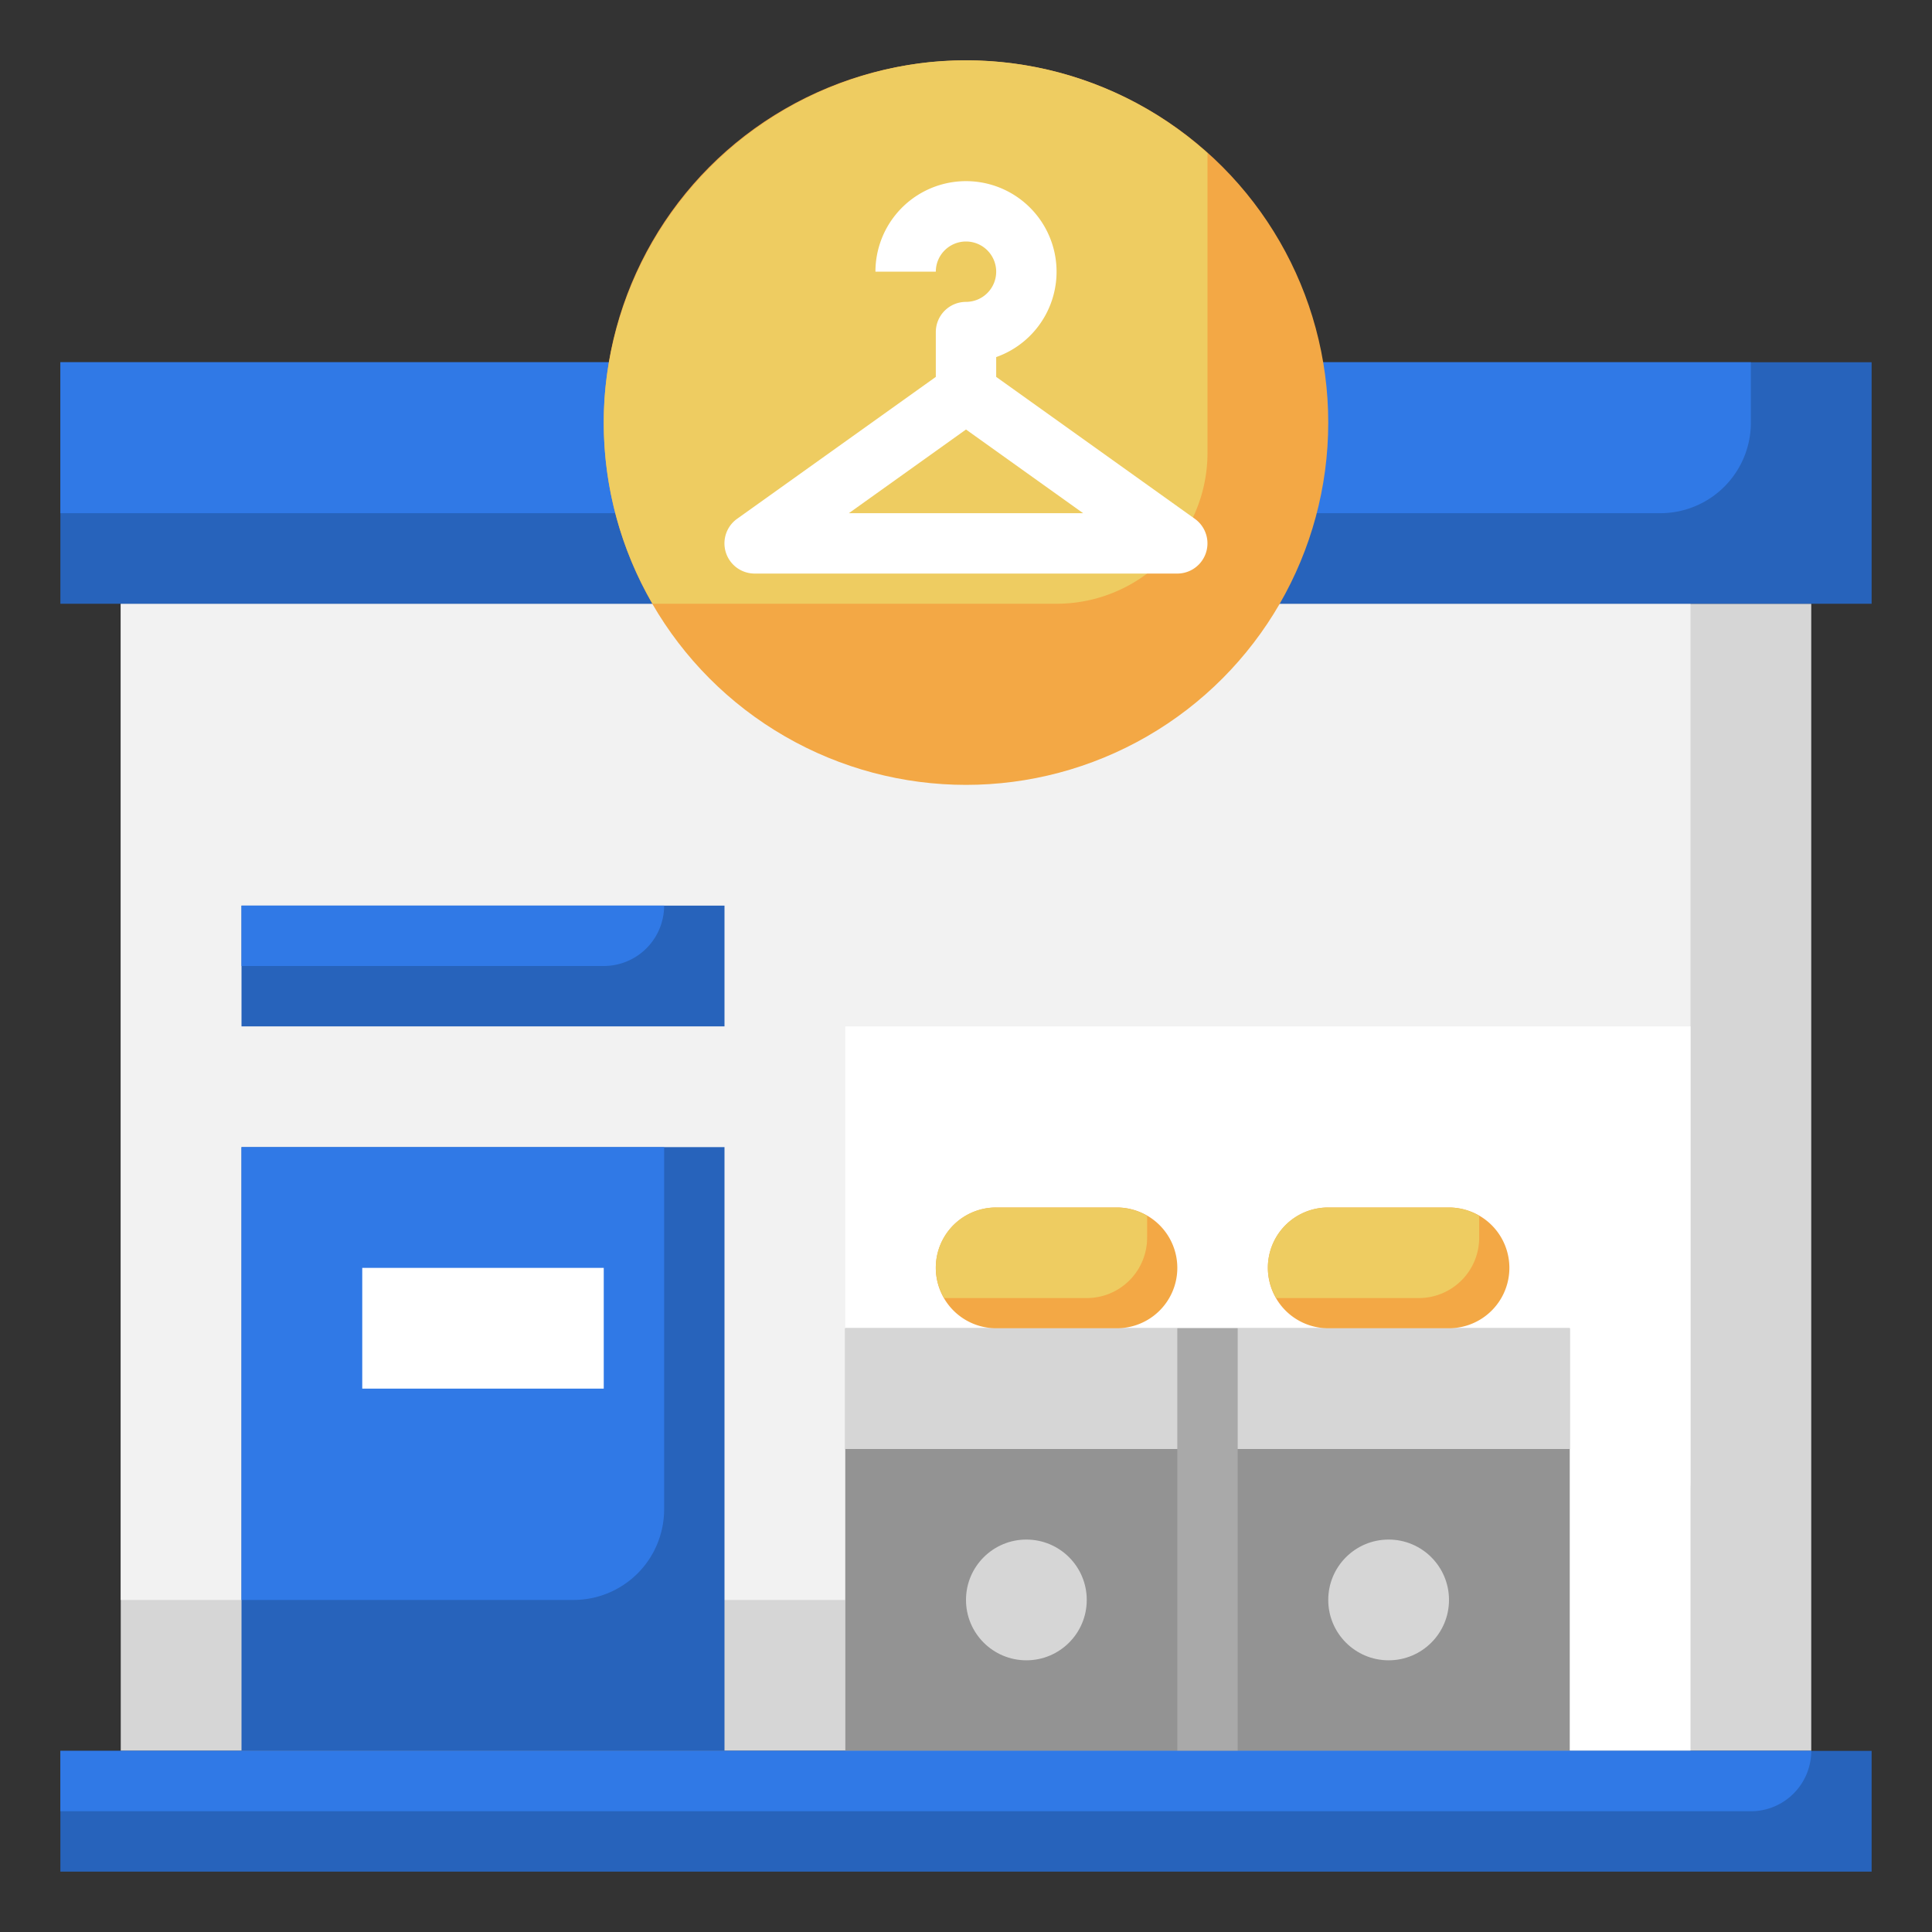
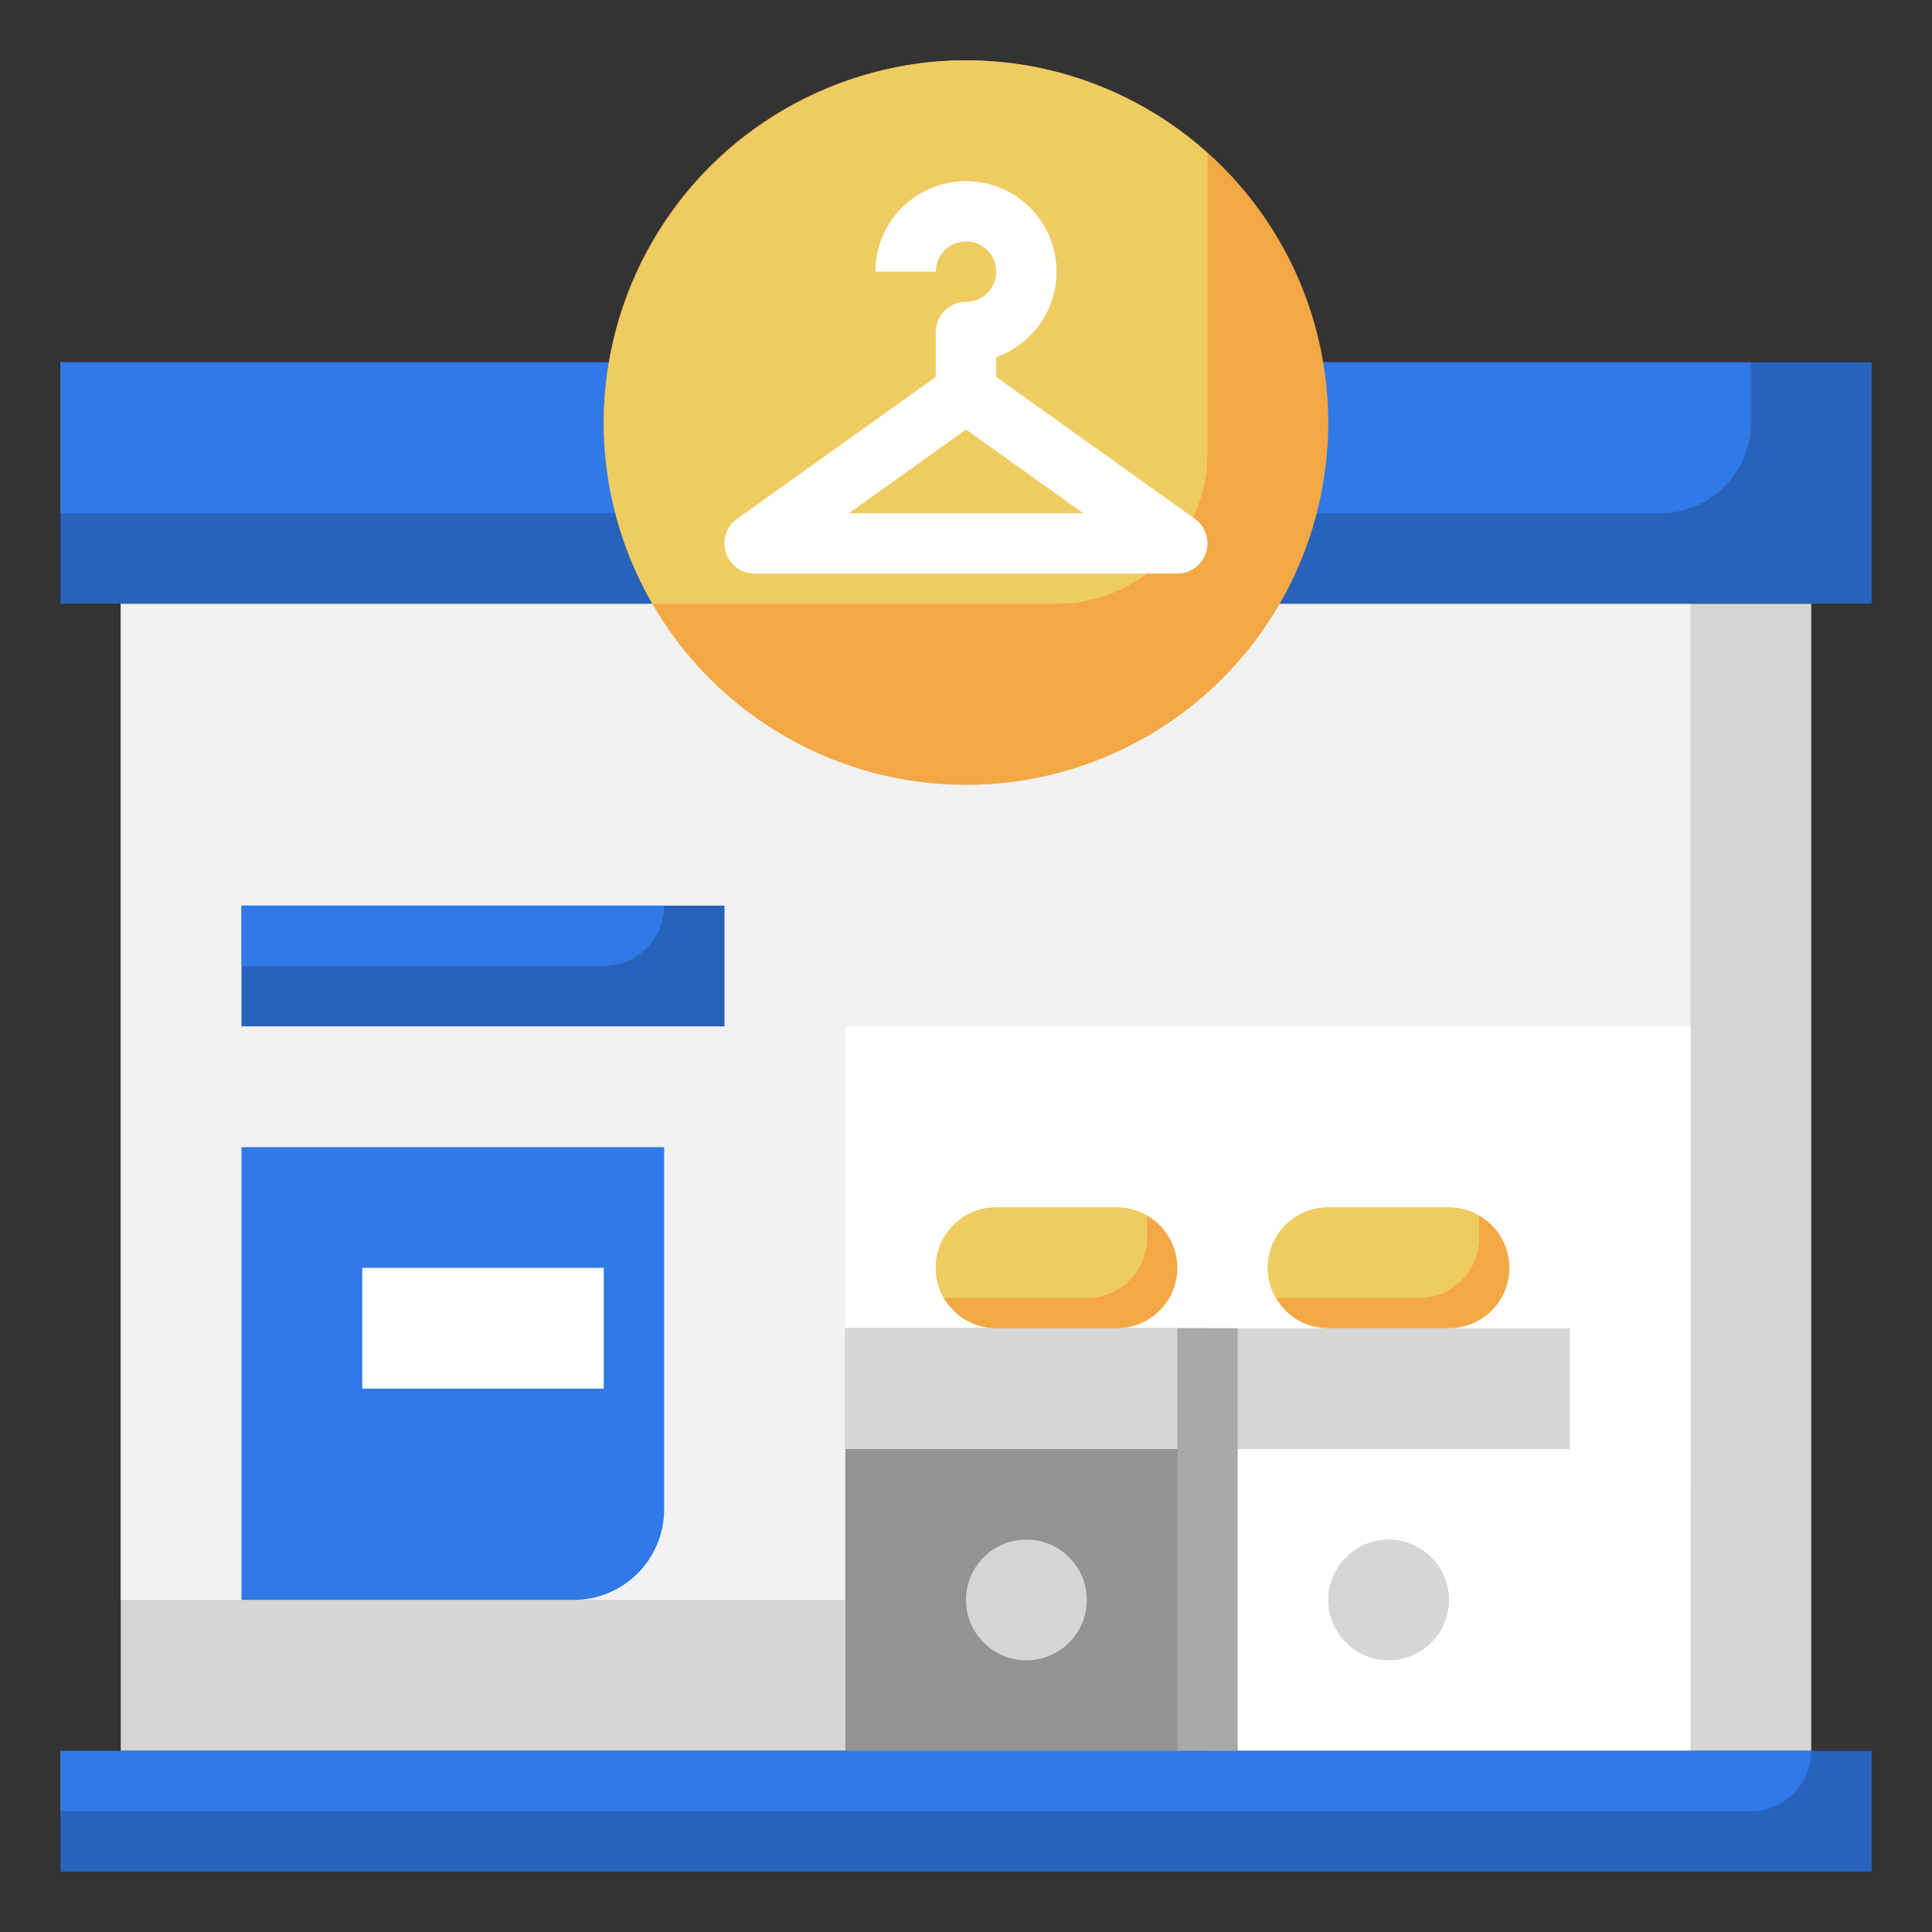
<svg xmlns="http://www.w3.org/2000/svg" id="Layer_3" height="512" viewBox="0 0 64 64" width="512" data-name="Layer 3">
  <rect x="0" y="0" width="64" height="64" fill="#333333" stroke="none" />
  <path d="m4 20h56v38h-56z" fill="#d6d6d6" />
  <path d="m4 20v33h48a4 4 0 0 0 4-4v-29z" fill="#f2f2f2" />
  <path d="m28 34h28v24h-28z" fill="#fff" />
-   <path d="m40 44h12v14h-12z" fill="#939393" />
  <path d="m40 44h12v4h-12z" fill="#d6d6d6" />
  <circle cx="46" cy="53" fill="#d6d6d6" r="2" />
  <path d="m28 44h12v14h-12z" fill="#939393" />
  <path d="m28 44h12v4h-12z" fill="#d6d6d6" />
-   <path d="m8 38h16v20h-16z" fill="#2763bb" />
  <path d="m8 38v15h11a3 3 0 0 0 3-3v-12z" fill="#3079e6" />
  <path d="m2 12h60v8h-60z" fill="#2763bb" />
  <path d="m2 12v5h53a3 3 0 0 0 3-3v-2z" fill="#3079e6" />
  <circle cx="32" cy="14" fill="#f3a845" r="12" />
  <path d="m30.687 2.07a12.086 12.086 0 0 0 -10.65 10.989 11.936 11.936 0 0 0 1.581 6.941h13.382a5 5 0 0 0 5-5v-9.926a11.949 11.949 0 0 0 -9.313-3.004z" fill="#eecc61" />
  <path d="m2 58h60v4h-60z" fill="#2763bb" />
  <path d="m39.581 17.187-6.581-4.702v-.656a3 3 0 1 0 -4-2.829h2a1 1 0 1 1 1 1 1 1 0 0 0 -1 1v1.485l-6.581 4.7a1 1 0 0 0 .581 1.815h14a1 1 0 0 0 .581-1.813zm-11.461-.187 3.88-2.772 3.88 2.772z" fill="#fff" />
  <path d="m8 30h16v4h-16z" fill="#2763bb" />
  <circle cx="34" cy="53" fill="#d6d6d6" r="2" />
  <path d="m39 44h2v14h-2z" fill="#a9a9a9" />
  <path d="m12 42h8v4h-8z" fill="#fff" />
  <path d="m37 40h-4a2 2 0 0 0 0 4h4a2 2 0 0 0 0-4z" fill="#f3a845" />
  <path d="m8 32h12a2 2 0 0 0 2-2h-14z" fill="#3079e6" />
  <path d="m37 40h-4a1.988 1.988 0 0 0 -1.723 3h4.723a2 2 0 0 0 2-2v-.723a1.987 1.987 0 0 0 -1-.277z" fill="#eecc61" />
  <path d="m48 40h-4a2 2 0 0 0 0 4h4a2 2 0 0 0 0-4z" fill="#f3a845" />
  <path d="m48 40h-4a1.988 1.988 0 0 0 -1.723 3h4.723a2 2 0 0 0 2-2v-.723a1.987 1.987 0 0 0 -1-.277z" fill="#eecc61" />
  <path d="m2 60h56a2 2 0 0 0 2-2h-58z" fill="#3079e6" />
</svg>